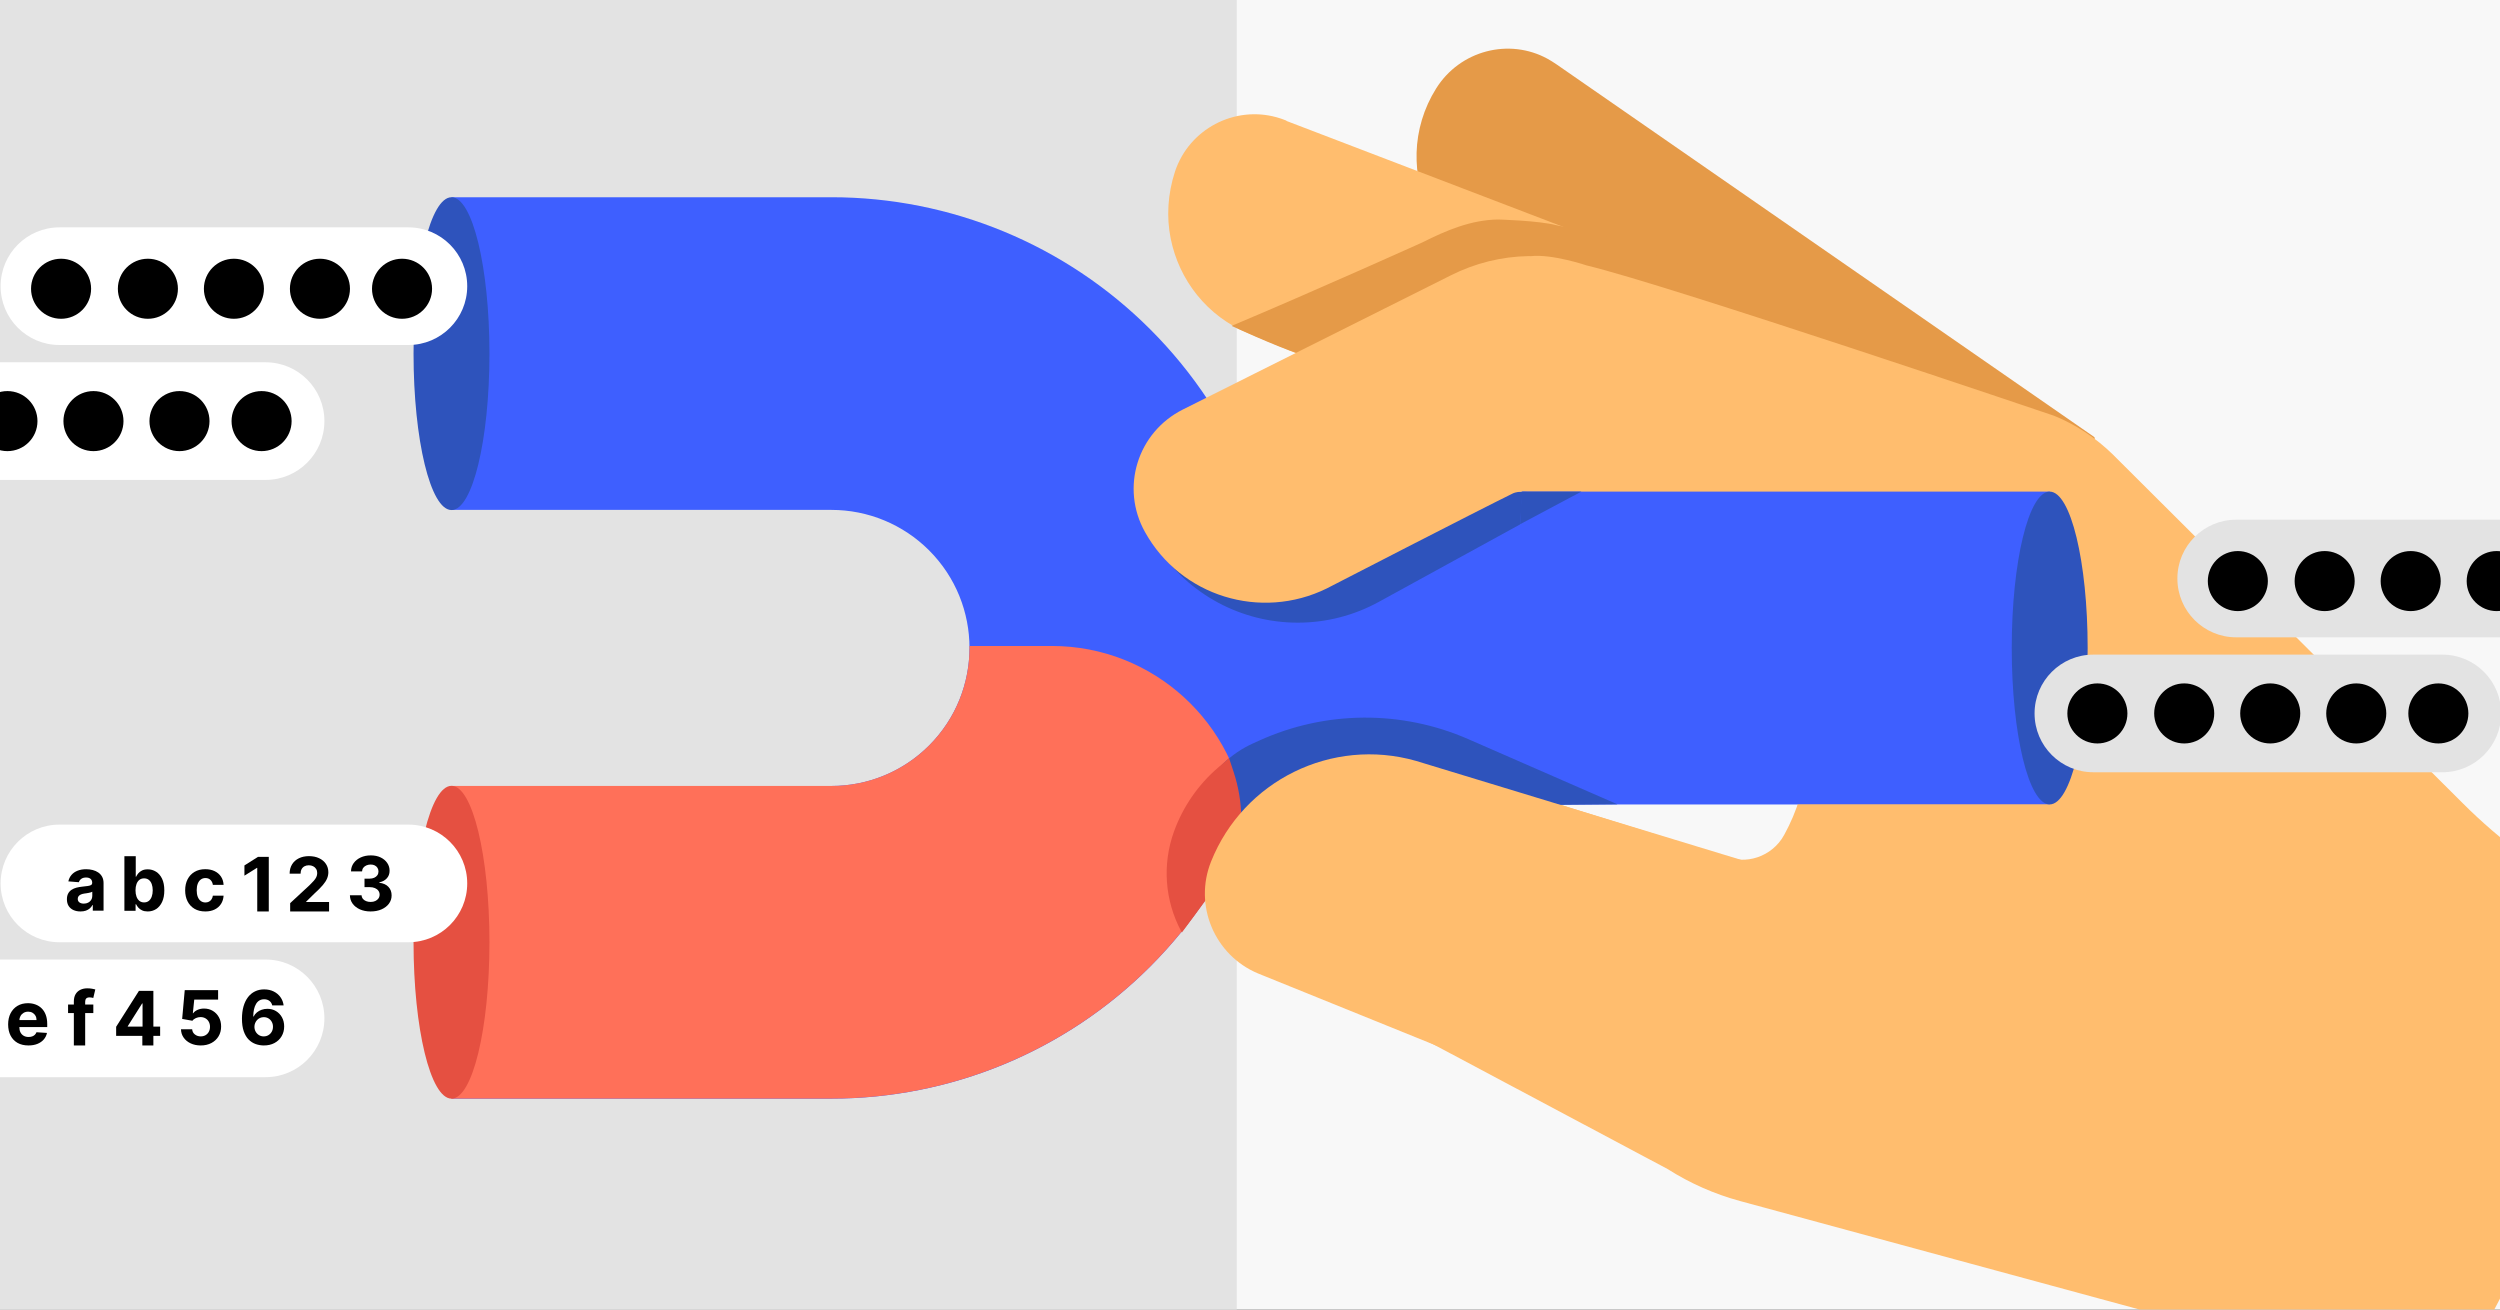
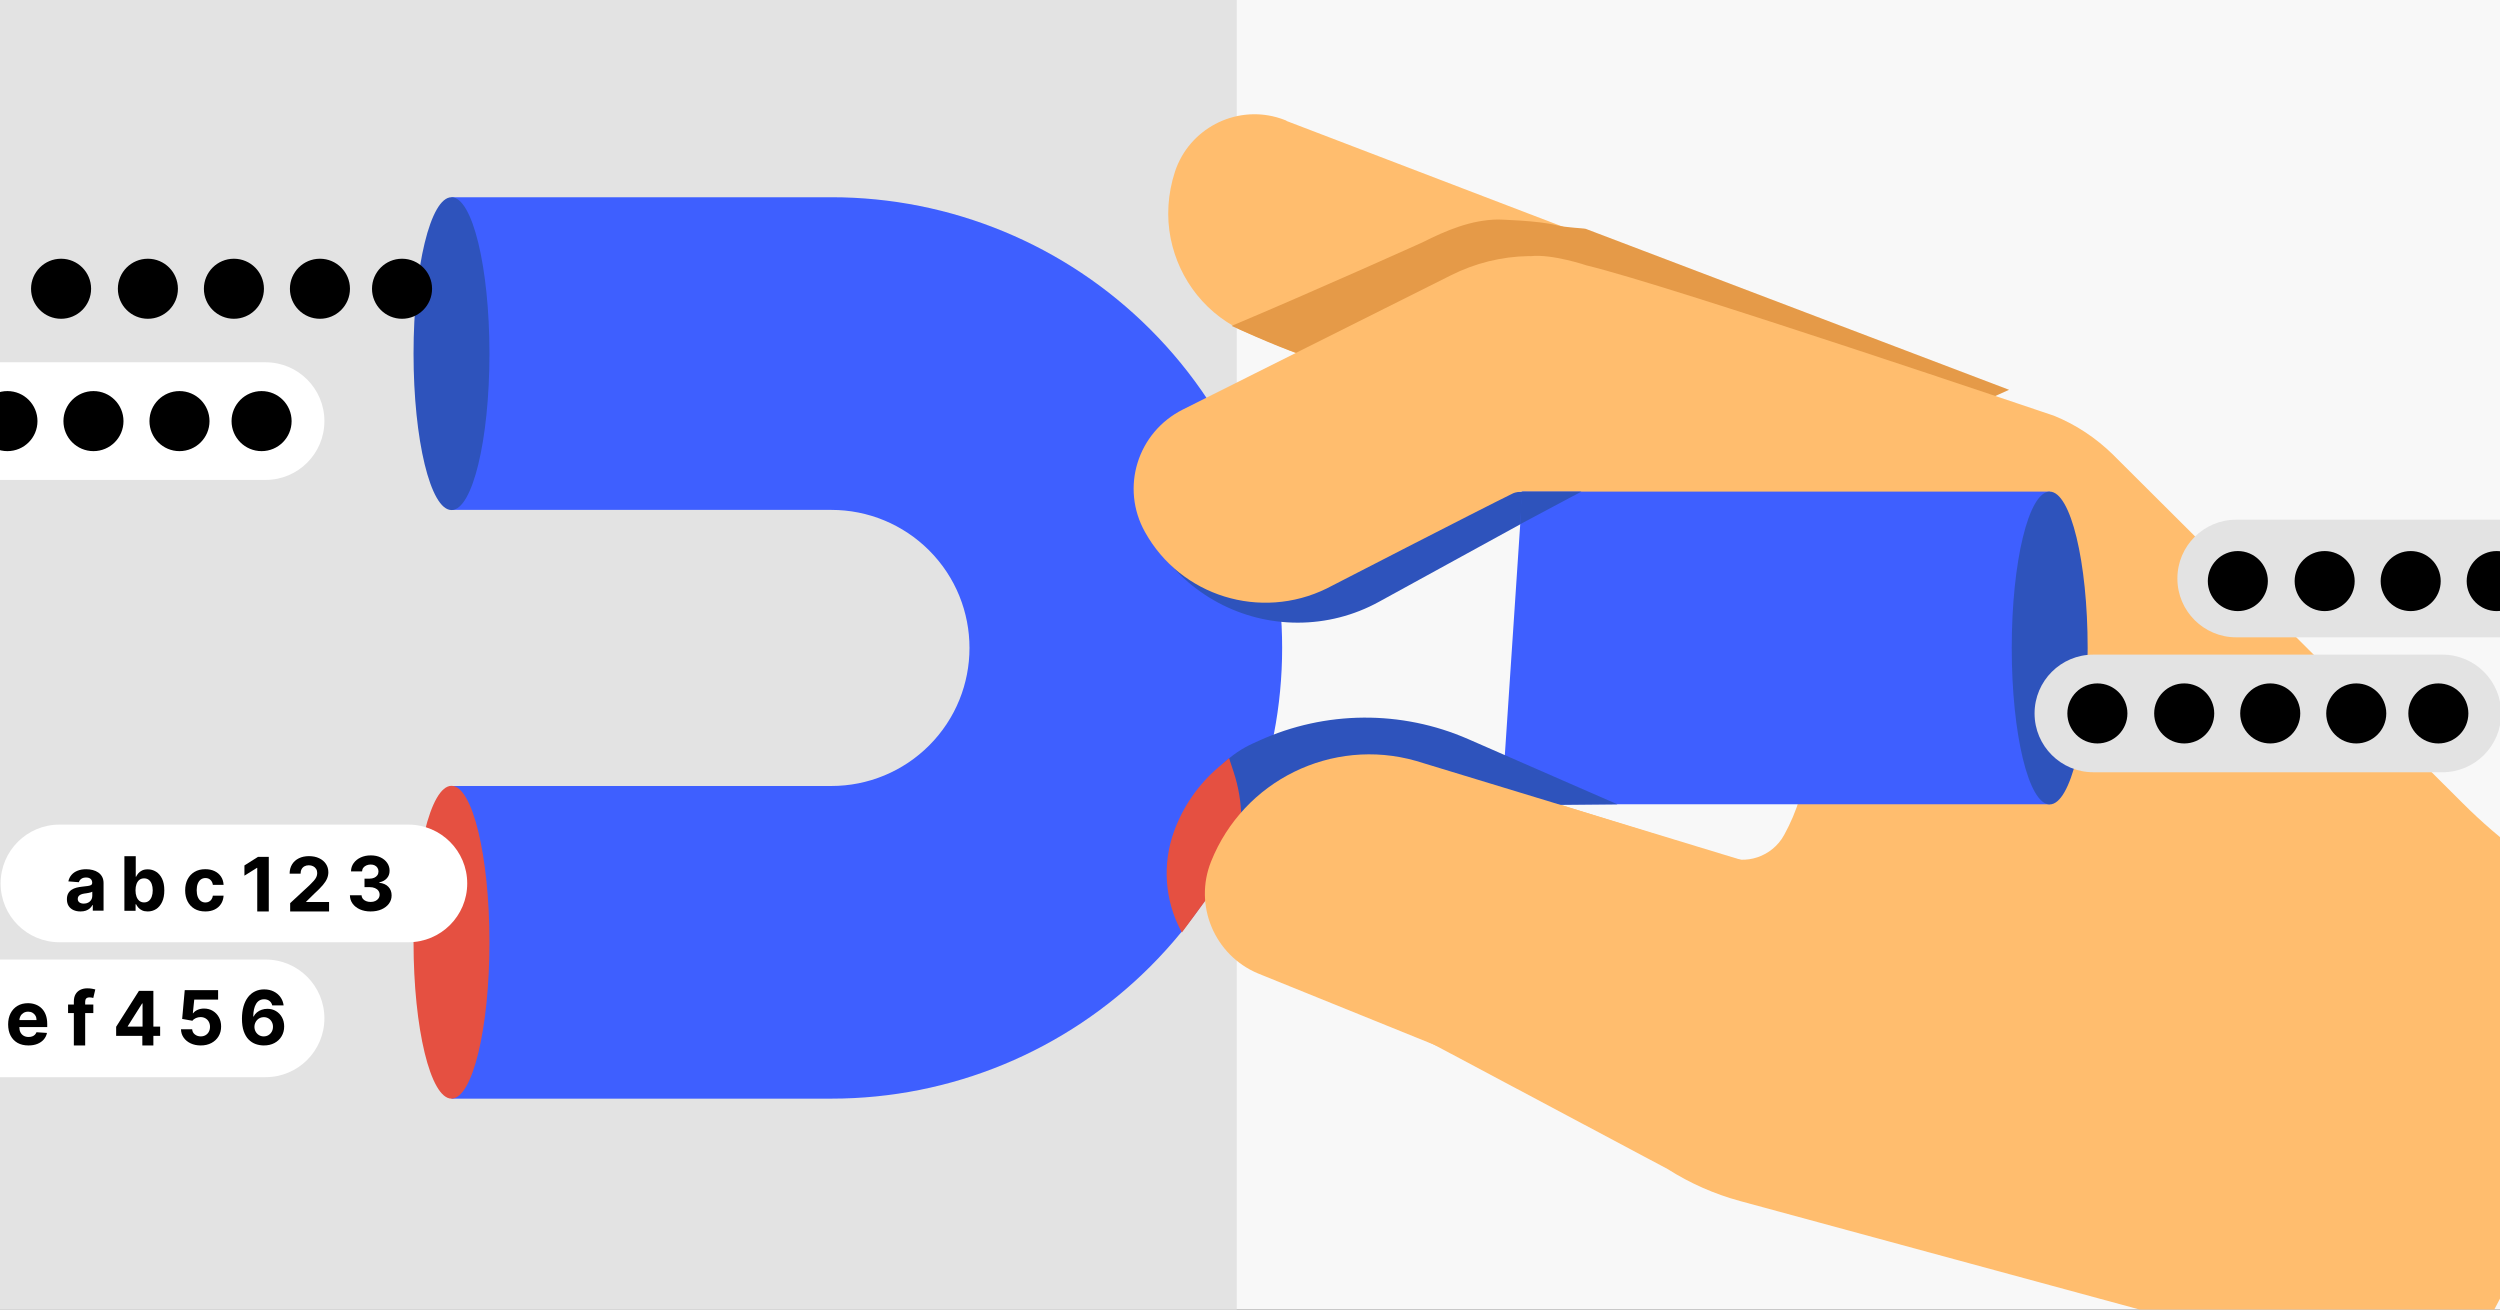
<svg xmlns="http://www.w3.org/2000/svg" fill="none" height="495" viewBox="0 0 945 495" width="945">
  <rect x="0" y="0" width="945" height="495" fill="#333333" stroke="none" />
  <clipPath id="clip0_8165_342">
    <path d="M0 0H945V495H0Z" />
  </clipPath>
  <g clip-path="url(#clip0_8165_342)">
    <path d="M0 0H945V495H0Z" fill="#f8f8f8" />
    <path d="M-5.25-73.767H467.492V524.557H-5.25V-73.767Z" fill="#e3e3e3" />
-     <path d="M672.65 183.035 594.202 126.753 556.073 99.343C542.191 89.52 535.046 73.685 535.471 57.714 535.7 49.38 538.154 40.945 542.866 33.439 551.891 19.025 570.45 14.27 584.996 22.233 586.159 22.863 587.155 23.527 588.151 24.191L588.55 24.456 791.477 165.092C799.316 170.601 675.274 184.927 672.65 183.035Z" fill="#e59a48" />
    <path d="M604.42 181.172 528.139 149.493 515.321 144.119 471.983 126.04C456.176 119.539 445.645 105.764 442.518 90.159 440.888 82.025 441.382 73.292 444.168 64.791 449.574 48.685 466.637 39.913 482.543 44.323 483.639 44.621 484.934 45.052 486.063 45.517L486.461 45.782 751.464 147.214C760.164 150.995 607.442 182.466 604.42 181.172Z" fill="#ffbd6e" />
    <path d="M599.434 86.511C598.338 86.213 592.096 86.082 588.277 85.121 581.536 83.364 566.262 82.971 566.262 82.971 556.102 83.108 546.707 87.063 537.611 91.649 537.611 91.649 496.911 109.993 465.539 123.187 465.539 123.187 481.912 130.784 490.778 133.669L571.523 119.559 733.139 159.173 759.431 147.343 599.434 86.511Z" fill="#e59a48" />
    <path clip-rule="evenodd" d="M314.287 192.741H170.666V74.555H314.287C359.471 74.555 402.804 92.505 434.754 124.455 501.286 190.987 501.286 298.857 434.754 365.389 402.804 397.339 359.471 415.288 314.287 415.288H170.666V297.103H314.287C328.126 297.103 341.398 291.605 351.184 281.819 371.562 261.441 371.562 228.402 351.184 208.025 341.398 198.239 328.126 192.741 314.287 192.741Z" fill="#3e5fff" fill-rule="evenodd" />
    <path d="M185.014 133.677C185.014 166.329 178.59 192.799 170.666 192.799 162.741 192.799 156.318 166.329 156.318 133.677 156.318 101.025 162.741 74.555 170.666 74.555 178.59 74.555 185.014 101.025 185.014 133.677Z" fill="#2e53bc" />
-     <path clip-rule="evenodd" d="M471.312 311.105C463.005 330.827 450.819 349.302 434.754 365.367 402.804 397.317 359.471 415.267 314.287 415.267H170.666V297.081H314.287C328.126 297.081 341.399 291.583 351.184 281.797 361.557 271.425 366.65 257.771 366.463 244.177H397.588C436.085 244.177 467.722 273.549 471.312 311.105Z" fill="#ff7059" fill-rule="evenodd" />
    <path d="M185.014 356.166C185.014 388.819 178.59 415.288 170.666 415.288 162.741 415.288 156.318 388.819 156.318 356.166 156.318 323.514 162.741 297.045 170.666 297.045 178.59 297.045 185.014 323.514 185.014 356.166Z" fill="#e55041" />
-     <path clip-rule="evenodd" d="M471.651 185.829H774.784V304.015H471.651V185.829Z" fill="#3e5fff" fill-rule="evenodd" />
    <path d="M.233 333.934C.233 321.656 10.186 311.702 22.465 311.702H154.376C166.654 311.702 176.608 321.656 176.608 333.934V333.934C176.608 346.213 166.654 356.166 154.376 356.166H22.465C10.186 356.166.233 346.213.233 333.934V333.934Z" fill="#ffffff" />
-     <path d="M.233 108.176C.233 95.897 10.186 85.944 22.465 85.944H154.376C166.654 85.944 176.608 95.897 176.608 108.176V108.176C176.608 120.454 166.654 130.408 154.376 130.408H22.465C10.186 130.408.233 120.454.233 108.176V108.176Z" fill="#ffffff" />
    <path d="M-53.751 384.937C-53.751 372.658-43.798 362.705-31.519 362.705H100.392C112.67 362.705 122.624 372.658 122.624 384.937V384.937C122.624 397.215 112.67 407.169 100.392 407.169H-31.519C-43.798 407.169-53.751 397.215-53.751 384.937V384.937Z" fill="#ffffff" />
    <path d="M-53.751 159.179C-53.751 146.9-43.798 136.946-31.519 136.946H100.392C112.67 136.946 122.624 146.9 122.624 159.179V159.179C122.624 171.457 112.67 181.411 100.392 181.411H-31.519C-43.798 181.411-53.751 171.457-53.751 159.179V159.179Z" fill="#ffffff" />
    <path d="M163.319 109.15C163.319 115.419 158.238 120.5 151.969 120.5 145.7 120.5 140.619 115.419 140.619 109.15 140.619 102.881 145.7 97.8 151.969 97.8 158.238 97.8 163.319 102.881 163.319 109.15Z" fill="#000000" />
    <path d="M132.287 109.15C132.287 115.419 127.206 120.5 120.937 120.5 114.668 120.5 109.587 115.419 109.587 109.15 109.587 102.881 114.668 97.8 120.937 97.8 127.206 97.8 132.287 102.881 132.287 109.15Z" fill="#000000" />
    <path d="M99.77 109.15C99.77 115.419 94.689 120.5 88.42 120.5 82.152 120.5 77.07 115.419 77.07 109.15 77.07 102.881 82.152 97.8 88.42 97.8 94.689 97.8 99.77 102.881 99.77 109.15Z" fill="#000000" />
    <path d="M67.254 109.15C67.254 115.419 62.172 120.5 55.904 120.5 49.635 120.5 44.553 115.419 44.553 109.15 44.553 102.881 49.635 97.8 55.904 97.8 62.172 97.8 67.254 102.881 67.254 109.15Z" fill="#000000" />
    <path d="M34.436 109.15C34.436 115.419 29.355 120.5 23.086 120.5 16.817 120.5 11.736 115.419 11.736 109.15 11.736 102.881 16.817 97.8 23.086 97.8 29.355 97.8 34.436 102.881 34.436 109.15Z" fill="#000000" />
    <path d="M110.228 159.179C110.228 165.447 105.146 170.529 98.878 170.529 92.609 170.529 87.528 165.447 87.528 159.179 87.528 152.91 92.609 147.828 98.878 147.828 105.146 147.828 110.228 152.91 110.228 159.179Z" fill="#000000" />
    <path d="M79.196 159.179C79.196 165.447 74.115 170.529 67.846 170.529 61.577 170.529 56.495 165.447 56.495 159.179 56.495 152.91 61.577 147.828 67.846 147.828 74.115 147.828 79.196 152.91 79.196 159.179Z" fill="#000000" />
    <path d="M46.679 159.179C46.679 165.447 41.598 170.529 35.329 170.529 29.061 170.529 23.979 165.447 23.979 159.179 23.979 152.91 29.061 147.828 35.329 147.828 41.598 147.828 46.679 152.91 46.679 159.179Z" fill="#000000" />
-     <path d="M14.163 159.179C14.163 165.447 9.081 170.529 2.813 170.529-3.456 170.529-8.538 165.447-8.538 159.179-8.538 152.91-3.456 147.828 2.813 147.828 9.081 147.828 14.163 152.91 14.163 159.179Z" fill="#000000" />
+     <path d="M14.163 159.179C14.163 165.447 9.081 170.529 2.813 170.529-3.456 170.529-8.538 165.447-8.538 159.179-8.538 152.91-3.456 147.828 2.813 147.828 9.081 147.828 14.163 152.91 14.163 159.179" fill="#000000" />
    <path d="M597.196 185.829H564.308 516.849L431.508 197.902 437.59 207.025C449.395 224.733 469.269 235.369 490.551 235.369 501.25 235.369 511.776 232.672 521.157 227.528L597.196 185.829Z" fill="#2e53bc" />
    <path d="M571.844 186.524C571.844 186.524 576.494 183.929 586.125 188.906L642.162 215.546C679.731 233.406 694.482 279.231 674.387 315.653 669.858 323.863 659.823 327.213 651.301 323.454 650.956 323.302 650.604 323.16 650.244 323.048L574.101 299.26 539.486 393.525 630.33 441.884C638.816 447.281 648.068 451.366 657.774 454.001L926.16 526.881 1014.68 357.708 979.378 339.228C961.444 329.872 945.236 317.925 930.987 303.686L798.719 171.855C792.275 165.549 784.703 160.505 776.434 157.155 776.434 157.155 630.088 107.573 599.803 100.347 599.803 100.347 586.653 95.903 578.552 96.836 578.02 96.77 577.855 96.803 577.855 96.803 567.528 96.973 557.502 99.501 548.406 104.086L447.189 154.761C429.927 163.401 423.427 184.388 432.83 201.152 446.321 225.385 476.506 234.703 501.503 222.441 501.503 222.441 559.262 192.672 571.844 186.524Z" fill="#ffbd6e" />
    <path clip-rule="evenodd" d="M575.467 185.829 774.784 185.829V304.015L567.588 304.015 575.467 185.829Z" fill="#3e5fff" fill-rule="evenodd" />
    <path d="M789.132 244.951C789.132 277.603 782.708 304.073 774.784 304.073 766.86 304.073 760.436 277.603 760.436 244.951 760.436 212.299 766.86 185.829 774.784 185.829 782.708 185.829 789.132 212.299 789.132 244.951Z" fill="#2e53bc" />
    <path d="M597.755 185.829 574.621 198.157 575.174 185.829H597.755Z" fill="#2e53bc" />
    <path d="M554.989 279.385 611.379 304.032 586.487 304.276 536.768 306.803 467.31 324.625V324.625C457.708 337.641 438.681 334.071 444.636 319.032 445.091 317.883 445.603 316.75 446.17 315.637L454.549 299.208C458.639 291.188 465.326 284.792 473.52 281.062L475.899 279.98C500.983 268.564 529.737 268.348 554.989 279.385Z" fill="#2e53bc" />
    <path d="M460.464 290.122 464.589 286.579 466.332 291.875C468.155 297.414 469.117 303.168 469.213 308.939 469.388 319.41 464.117 328.953 457.9 337.38L446.746 352.499 446.45 351.942C440.274 340.35 439.297 326.684 443.761 314.331 447.148 304.956 452.902 296.617 460.464 290.122Z" fill="#e55041" />
    <path d="M475.499 367.953 660.197 442.727 660.197 325.662 535.244 287.613C503.474 278.573 470.046 295.009 457.785 325.662 451.168 342.213 459.048 361.027 475.499 367.953Z" fill="#ffbd6e" />
    <path d="M823.05 218.676C823.05 206.397 833.003 196.444 845.282 196.444H977.193C989.471 196.444 999.425 206.397 999.425 218.676V218.676C999.425 230.954 989.471 240.908 977.193 240.908H845.282C833.003 240.908 823.05 230.954 823.05 218.676V218.676Z" fill="#e3e3e3" />
    <path d="M769.066 269.678C769.066 257.4 779.019 247.446 791.298 247.446H923.209C935.487 247.446 945.441 257.4 945.441 269.678V269.678C945.441 281.957 935.488 291.911 923.209 291.911H791.298C779.019 291.911 769.066 281.957 769.066 269.678V269.678Z" fill="#e3e3e3" />
    <g fill="#000000">
      <path d="M955.105 219.65C955.105 225.918 950.023 231 943.754 231 937.486 231 932.404 225.918 932.404 219.65 932.404 213.381 937.486 208.299 943.754 208.299 950.023 208.299 955.105 213.381 955.105 219.65Z" />
      <path d="M922.588 219.65C922.588 225.918 917.506 231 911.237 231 904.969 231 899.887 225.918 899.887 219.65 899.887 213.381 904.969 208.299 911.237 208.299 917.506 208.299 922.588 213.381 922.588 219.65Z" />
      <path d="M890.071 219.65C890.071 225.918 884.99 231 878.721 231 872.452 231 867.371 225.918 867.371 219.65 867.371 213.381 872.452 208.299 878.721 208.299 884.99 208.299 890.071 213.381 890.071 219.65Z" />
      <path d="M857.253 219.65C857.253 225.918 852.172 231 845.903 231 839.634 231 834.553 225.918 834.553 219.65 834.553 213.381 839.634 208.299 845.903 208.299 852.172 208.299 857.253 213.381 857.253 219.65Z" />
      <path d="M933.045 269.678C933.045 275.947 927.964 281.029 921.695 281.029 915.426 281.029 910.345 275.947 910.345 269.678 910.345 263.41 915.426 258.328 921.695 258.328 927.964 258.328 933.045 263.41 933.045 269.678Z" />
      <path d="M902.013 269.678C902.013 275.947 896.932 281.029 890.663 281.029 884.394 281.029 879.313 275.947 879.313 269.678 879.313 263.41 884.394 258.328 890.663 258.328 896.932 258.328 902.013 263.41 902.013 269.678Z" />
      <path d="M869.497 269.678C869.497 275.947 864.415 281.029 858.146 281.029 851.878 281.029 846.796 275.947 846.796 269.678 846.796 263.41 851.878 258.328 858.146 258.328 864.415 258.328 869.497 263.41 869.497 269.678Z" />
      <path d="M836.98 269.678C836.98 275.947 831.898 281.029 825.63 281.029 819.361 281.029 814.279 275.947 814.279 269.678 814.279 263.41 819.361 258.328 825.63 258.328 831.898 258.328 836.98 263.41 836.98 269.678Z" />
      <path d="M804.162 269.678C804.162 275.947 799.081 281.029 792.812 281.029 786.543 281.029 781.462 275.947 781.462 269.678 781.462 263.41 786.543 258.328 792.812 258.328 799.081 258.328 804.162 263.41 804.162 269.678Z" />
      <path d="M30.43 344.531C29.443 344.531 28.563 344.359 27.791 344.017 27.019 343.668 26.408 343.154 25.958 342.476 25.515 341.791 25.293 340.938 25.293 339.917 25.293 339.058 25.451 338.336 25.767 337.752 26.082 337.168 26.512 336.698 27.056 336.342 27.6 335.986 28.218 335.717 28.909 335.536 29.608 335.354 30.34 335.227 31.105 335.153 32.005 335.059 32.73 334.972 33.281 334.891 33.831 334.804 34.231 334.676 34.479 334.508 34.728 334.341 34.852 334.092 34.852 333.763V333.703C34.852 333.065 34.651 332.571 34.248 332.222 33.852 331.873 33.287 331.698 32.556 331.698 31.783 331.698 31.169 331.869 30.712 332.212 30.256 332.548 29.953 332.971 29.806 333.481L25.837 333.159C26.038 332.219 26.435 331.406 27.026 330.721 27.616 330.029 28.379 329.499 29.312 329.13 30.252 328.754 31.34 328.566 32.576 328.566 33.435 328.566 34.258 328.666 35.043 328.868 35.836 329.069 36.538 329.381 37.149 329.804 37.766 330.228 38.253 330.771 38.609 331.436 38.965 332.094 39.143 332.883 39.143 333.803V344.239H35.074V342.093H34.953C34.704 342.577 34.372 343.003 33.956 343.372 33.539 343.735 33.039 344.02 32.455 344.228 31.87 344.43 31.196 344.531 30.43 344.531ZM31.659 341.569C32.29 341.569 32.848 341.445 33.331 341.197 33.815 340.941 34.194 340.599 34.469 340.169 34.745 339.739 34.882 339.253 34.882 338.709V337.067C34.748 337.154 34.563 337.235 34.328 337.309 34.1 337.376 33.841 337.44 33.553 337.5 33.264 337.554 32.975 337.604 32.686 337.651 32.398 337.691 32.136 337.728 31.901 337.762 31.397 337.836 30.957 337.953 30.581 338.114 30.205 338.276 29.913 338.494 29.705 338.769 29.497 339.038 29.393 339.373 29.393 339.776 29.393 340.361 29.604 340.807 30.027 341.116 30.457 341.418 31.001 341.569 31.659 341.569Z" />
      <path d="M47.022 344.279V323.65H51.313V331.406H51.444C51.632 330.99 51.904 330.567 52.26 330.137 52.622 329.7 53.092 329.338 53.67 329.049 54.254 328.754 54.979 328.606 55.846 328.606 56.974 328.606 58.015 328.901 58.968 329.492 59.922 330.076 60.684 330.959 61.255 332.141 61.825 333.316 62.111 334.79 62.111 336.563 62.111 338.289 61.832 339.746 61.275 340.935 60.724 342.117 59.972 343.013 59.019 343.624 58.072 344.229 57.011 344.531 55.836 344.531 55.003 344.531 54.294 344.393 53.71 344.118 53.133 343.842 52.659 343.497 52.29 343.08 51.921 342.657 51.639 342.231 51.444 341.801H51.252V344.279H47.022ZM51.222 336.543C51.222 337.463 51.35 338.265 51.605 338.95 51.86 339.635 52.23 340.169 52.713 340.552 53.197 340.928 53.784 341.116 54.476 341.116 55.174 341.116 55.765 340.925 56.248 340.542 56.732 340.152 57.098 339.615 57.346 338.93 57.602 338.239 57.729 337.443 57.729 336.543 57.729 335.65 57.605 334.864 57.356 334.186 57.108 333.508 56.742 332.977 56.259 332.595 55.775 332.212 55.181 332.02 54.476 332.02 53.777 332.02 53.186 332.205 52.703 332.574 52.226 332.944 51.86 333.468 51.605 334.146 51.35 334.824 51.222 335.623 51.222 336.543Z" />
      <path d="M77.605 344.531C76.02 344.531 74.657 344.195 73.515 343.523 72.38 342.845 71.507 341.905 70.896 340.703 70.292 339.501 69.99 338.118 69.99 336.553 69.99 334.968 70.295 333.578 70.906 332.383 71.524 331.181 72.401 330.244 73.535 329.573 74.67 328.895 76.02 328.555 77.585 328.555 78.934 328.555 80.116 328.801 81.13 329.291 82.144 329.781 82.947 330.469 83.538 331.356 84.129 332.242 84.454 333.283 84.515 334.478H80.465C80.351 333.706 80.049 333.085 79.559 332.615 79.075 332.138 78.441 331.9 77.655 331.9 76.99 331.9 76.409 332.081 75.913 332.443 75.422 332.799 75.04 333.32 74.764 334.005 74.489 334.69 74.351 335.519 74.351 336.493 74.351 337.48 74.486 338.319 74.754 339.011 75.029 339.703 75.416 340.23 75.913 340.592 76.409 340.955 76.99 341.136 77.655 341.136 78.145 341.136 78.585 341.035 78.975 340.834 79.371 340.633 79.697 340.34 79.952 339.958 80.214 339.568 80.385 339.102 80.465 338.558H84.515C84.448 339.739 84.125 340.78 83.548 341.68 82.977 342.573 82.188 343.272 81.181 343.775 80.173 344.279 78.981 344.531 77.605 344.531Z" />
      <path d="M101.6 323.902V344.531H97.239V328.042H97.118L92.394 331.003V327.135L97.501 323.902H101.6Z" />
      <path d="M109.681 344.531V341.388L117.024 334.589C117.648 333.985 118.172 333.441 118.595 332.957 119.025 332.474 119.35 332 119.572 331.537 119.794 331.067 119.904 330.56 119.904 330.016 119.904 329.412 119.767 328.891 119.491 328.455 119.216 328.012 118.84 327.672 118.363 327.437 117.886 327.196 117.346 327.075 116.741 327.075 116.11 327.075 115.56 327.202 115.09 327.458 114.62 327.713 114.257 328.079 114.002 328.555 113.747 329.032 113.619 329.6 113.619 330.258H109.479C109.479 328.908 109.785 327.736 110.396 326.742 111.007 325.749 111.863 324.98 112.964 324.436 114.066 323.892 115.335 323.62 116.772 323.62 118.249 323.62 119.535 323.882 120.63 324.406 121.731 324.923 122.587 325.641 123.198 326.561 123.809 327.481 124.115 328.535 124.115 329.724 124.115 330.503 123.96 331.272 123.651 332.031 123.349 332.789 122.809 333.632 122.03 334.559 121.251 335.479 120.153 336.583 118.736 337.873L115.724 340.824V340.965H124.387V344.531H109.681Z" />
      <path d="M140.092 344.531C138.588 344.531 137.248 344.272 136.073 343.755 134.905 343.231 133.981 342.513 133.303 341.6 132.632 340.68 132.286 339.619 132.266 338.417H136.657C136.684 338.92 136.849 339.363 137.151 339.746 137.46 340.122 137.869 340.414 138.38 340.622 138.89 340.831 139.464 340.935 140.102 340.935 140.767 340.935 141.355 340.817 141.865 340.582 142.375 340.347 142.775 340.021 143.064 339.605 143.352 339.189 143.497 338.709 143.497 338.165 143.497 337.614 143.342 337.127 143.033 336.704 142.731 336.274 142.295 335.939 141.724 335.697 141.16 335.455 140.488 335.334 139.709 335.334H137.785V332.131H139.709C140.367 332.131 140.948 332.017 141.452 331.789 141.962 331.56 142.358 331.245 142.641 330.842 142.923 330.432 143.064 329.956 143.064 329.412 143.064 328.895 142.939 328.441 142.691 328.052 142.449 327.656 142.107 327.347 141.663 327.125 141.227 326.904 140.717 326.793 140.132 326.793 139.541 326.793 139.001 326.9 138.511 327.115 138.021 327.323 137.628 327.622 137.332 328.012 137.037 328.401 136.879 328.858 136.859 329.381H132.679C132.699 328.193 133.038 327.145 133.696 326.239 134.354 325.332 135.24 324.624 136.355 324.113 137.477 323.596 138.742 323.338 140.153 323.338 141.576 323.338 142.822 323.596 143.89 324.113 144.957 324.63 145.787 325.329 146.377 326.209 146.975 327.081 147.271 328.062 147.264 329.15 147.271 330.305 146.911 331.268 146.186 332.041 145.468 332.813 144.531 333.303 143.376 333.511V333.672C144.893 333.867 146.048 334.394 146.841 335.254 147.64 336.107 148.036 337.174 148.029 338.457 148.036 339.632 147.697 340.676 147.012 341.589 146.334 342.503 145.397 343.221 144.202 343.745 143.006 344.269 141.637 344.531 140.092 344.531Z" />
      <path d="M10.749 395.182C9.157 395.182 7.788 394.86 6.639 394.215 5.498 393.564 4.618 392.644 4 391.455 3.382 390.26 3.074 388.846 3.074 387.214 3.074 385.623 3.382 384.226 4 383.024 4.618 381.822 5.488 380.885 6.609 380.214 7.737 379.542 9.06 379.207 10.578 379.207 11.598 379.207 12.549 379.371 13.428 379.7 14.315 380.023 15.087 380.509 15.745 381.161 16.41 381.812 16.927 382.631 17.296 383.619 17.666 384.599 17.85 385.747 17.85 387.063V388.242H4.786V385.583H13.811C13.811 384.965 13.677 384.418 13.408 383.941 13.139 383.464 12.767 383.091 12.29 382.823 11.82 382.547 11.273 382.41 10.648 382.41 9.997 382.41 9.419 382.561 8.916 382.863 8.419 383.159 8.029 383.558 7.747 384.062 7.465 384.559 7.321 385.113 7.314 385.724V388.252C7.314 389.017 7.455 389.679 7.737 390.236 8.026 390.794 8.432 391.223 8.956 391.526 9.48 391.828 10.101 391.979 10.819 391.979 11.296 391.979 11.733 391.912 12.129 391.777 12.525 391.643 12.864 391.442 13.146 391.173 13.428 390.904 13.643 390.575 13.791 390.186L17.759 390.448C17.558 391.401 17.145 392.234 16.521 392.946 15.903 393.651 15.104 394.202 14.123 394.598 13.15 394.987 12.025 395.182 10.749 395.182Z" />
      <path d="M35.278 379.71V382.934H25.729V379.71H35.278ZM27.915 395.182V378.592C27.915 377.471 28.133 376.541 28.57 375.802 29.013 375.064 29.617 374.51 30.383 374.14 31.148 373.771 32.018 373.586 32.992 373.586 33.65 373.586 34.251 373.637 34.795 373.737 35.345 373.838 35.755 373.929 36.023 374.009L35.258 377.232C35.09 377.179 34.882 377.128 34.633 377.081 34.392 377.034 34.143 377.011 33.888 377.011 33.257 377.011 32.817 377.159 32.569 377.454 32.32 377.743 32.196 378.149 32.196 378.673V395.182H27.915Z" />
      <path d="M43.903 391.556V388.121L52.515 374.553H55.476V379.307H53.723L48.294 387.899V388.061H60.532V391.556H43.903ZM53.804 395.182V390.508L53.885 388.987V374.553H57.974V395.182H53.804Z" />
      <path d="M75.875 395.182C74.452 395.182 73.183 394.92 72.068 394.396 70.96 393.872 70.08 393.151 69.429 392.231 68.778 391.311 68.438 390.256 68.412 389.068H72.642C72.689 389.867 73.025 390.515 73.649 391.012 74.274 391.509 75.016 391.757 75.875 391.757 76.56 391.757 77.165 391.606 77.688 391.304 78.219 390.995 78.632 390.569 78.927 390.025 79.23 389.474 79.381 388.843 79.381 388.131 79.381 387.406 79.226 386.768 78.917 386.217 78.615 385.667 78.195 385.237 77.658 384.928 77.121 384.619 76.507 384.461 75.815 384.455 75.21 384.455 74.623 384.579 74.052 384.827 73.488 385.076 73.048 385.415 72.733 385.845L68.855 385.15 69.832 374.271H82.443V377.837H73.428L72.894 383.004H73.015C73.377 382.494 73.925 382.071 74.656 381.735 75.388 381.399 76.208 381.231 77.114 381.231 78.356 381.231 79.465 381.523 80.438 382.108 81.412 382.692 82.181 383.494 82.745 384.515 83.309 385.529 83.588 386.697 83.581 388.02 83.588 389.41 83.265 390.646 82.614 391.727 81.969 392.801 81.066 393.648 79.904 394.265 78.749 394.876 77.406 395.182 75.875 395.182Z" />
      <path d="M99.7 395.182C98.638 395.175 97.615 394.997 96.627 394.648 95.647 394.299 94.767 393.731 93.988 392.946 93.209 392.16 92.592 391.119 92.135 389.823 91.685 388.527 91.46 386.936 91.46 385.049 91.467 383.316 91.665 381.768 92.054 380.405 92.451 379.035 93.015 377.874 93.747 376.92 94.485 375.967 95.368 375.241 96.396 374.744 97.423 374.241 98.575 373.989 99.851 373.989 101.227 373.989 102.443 374.258 103.497 374.795 104.551 375.325 105.397 376.047 106.035 376.96 106.68 377.874 107.069 378.898 107.204 380.033H102.903C102.735 379.314 102.382 378.75 101.845 378.34 101.308 377.931 100.643 377.726 99.851 377.726 98.508 377.726 97.487 378.31 96.788 379.479 96.097 380.647 95.744 382.235 95.731 384.243H95.872C96.181 383.632 96.597 383.111 97.121 382.682 97.651 382.245 98.252 381.913 98.924 381.684 99.602 381.449 100.317 381.332 101.069 381.332 102.292 381.332 103.379 381.621 104.333 382.198 105.286 382.769 106.039 383.555 106.589 384.555 107.14 385.556 107.415 386.701 107.415 387.99 107.415 389.387 107.089 390.629 106.438 391.717 105.793 392.805 104.89 393.658 103.729 394.275 102.574 394.886 101.231 395.189 99.7 395.182ZM99.679 391.757C100.351 391.757 100.952 391.596 101.482 391.274 102.013 390.951 102.429 390.515 102.731 389.964 103.034 389.414 103.185 388.796 103.185 388.111 103.185 387.426 103.034 386.811 102.731 386.268 102.436 385.724 102.026 385.29 101.503 384.968 100.979 384.646 100.381 384.485 99.71 384.485 99.206 384.485 98.739 384.579 98.309 384.767 97.886 384.955 97.514 385.217 97.191 385.552 96.876 385.888 96.627 386.278 96.446 386.721 96.265 387.157 96.174 387.624 96.174 388.121 96.174 388.786 96.325 389.393 96.627 389.944 96.936 390.495 97.353 390.935 97.876 391.264 98.407 391.593 99.008 391.757 99.679 391.757Z" />
    </g>
  </g>
</svg>